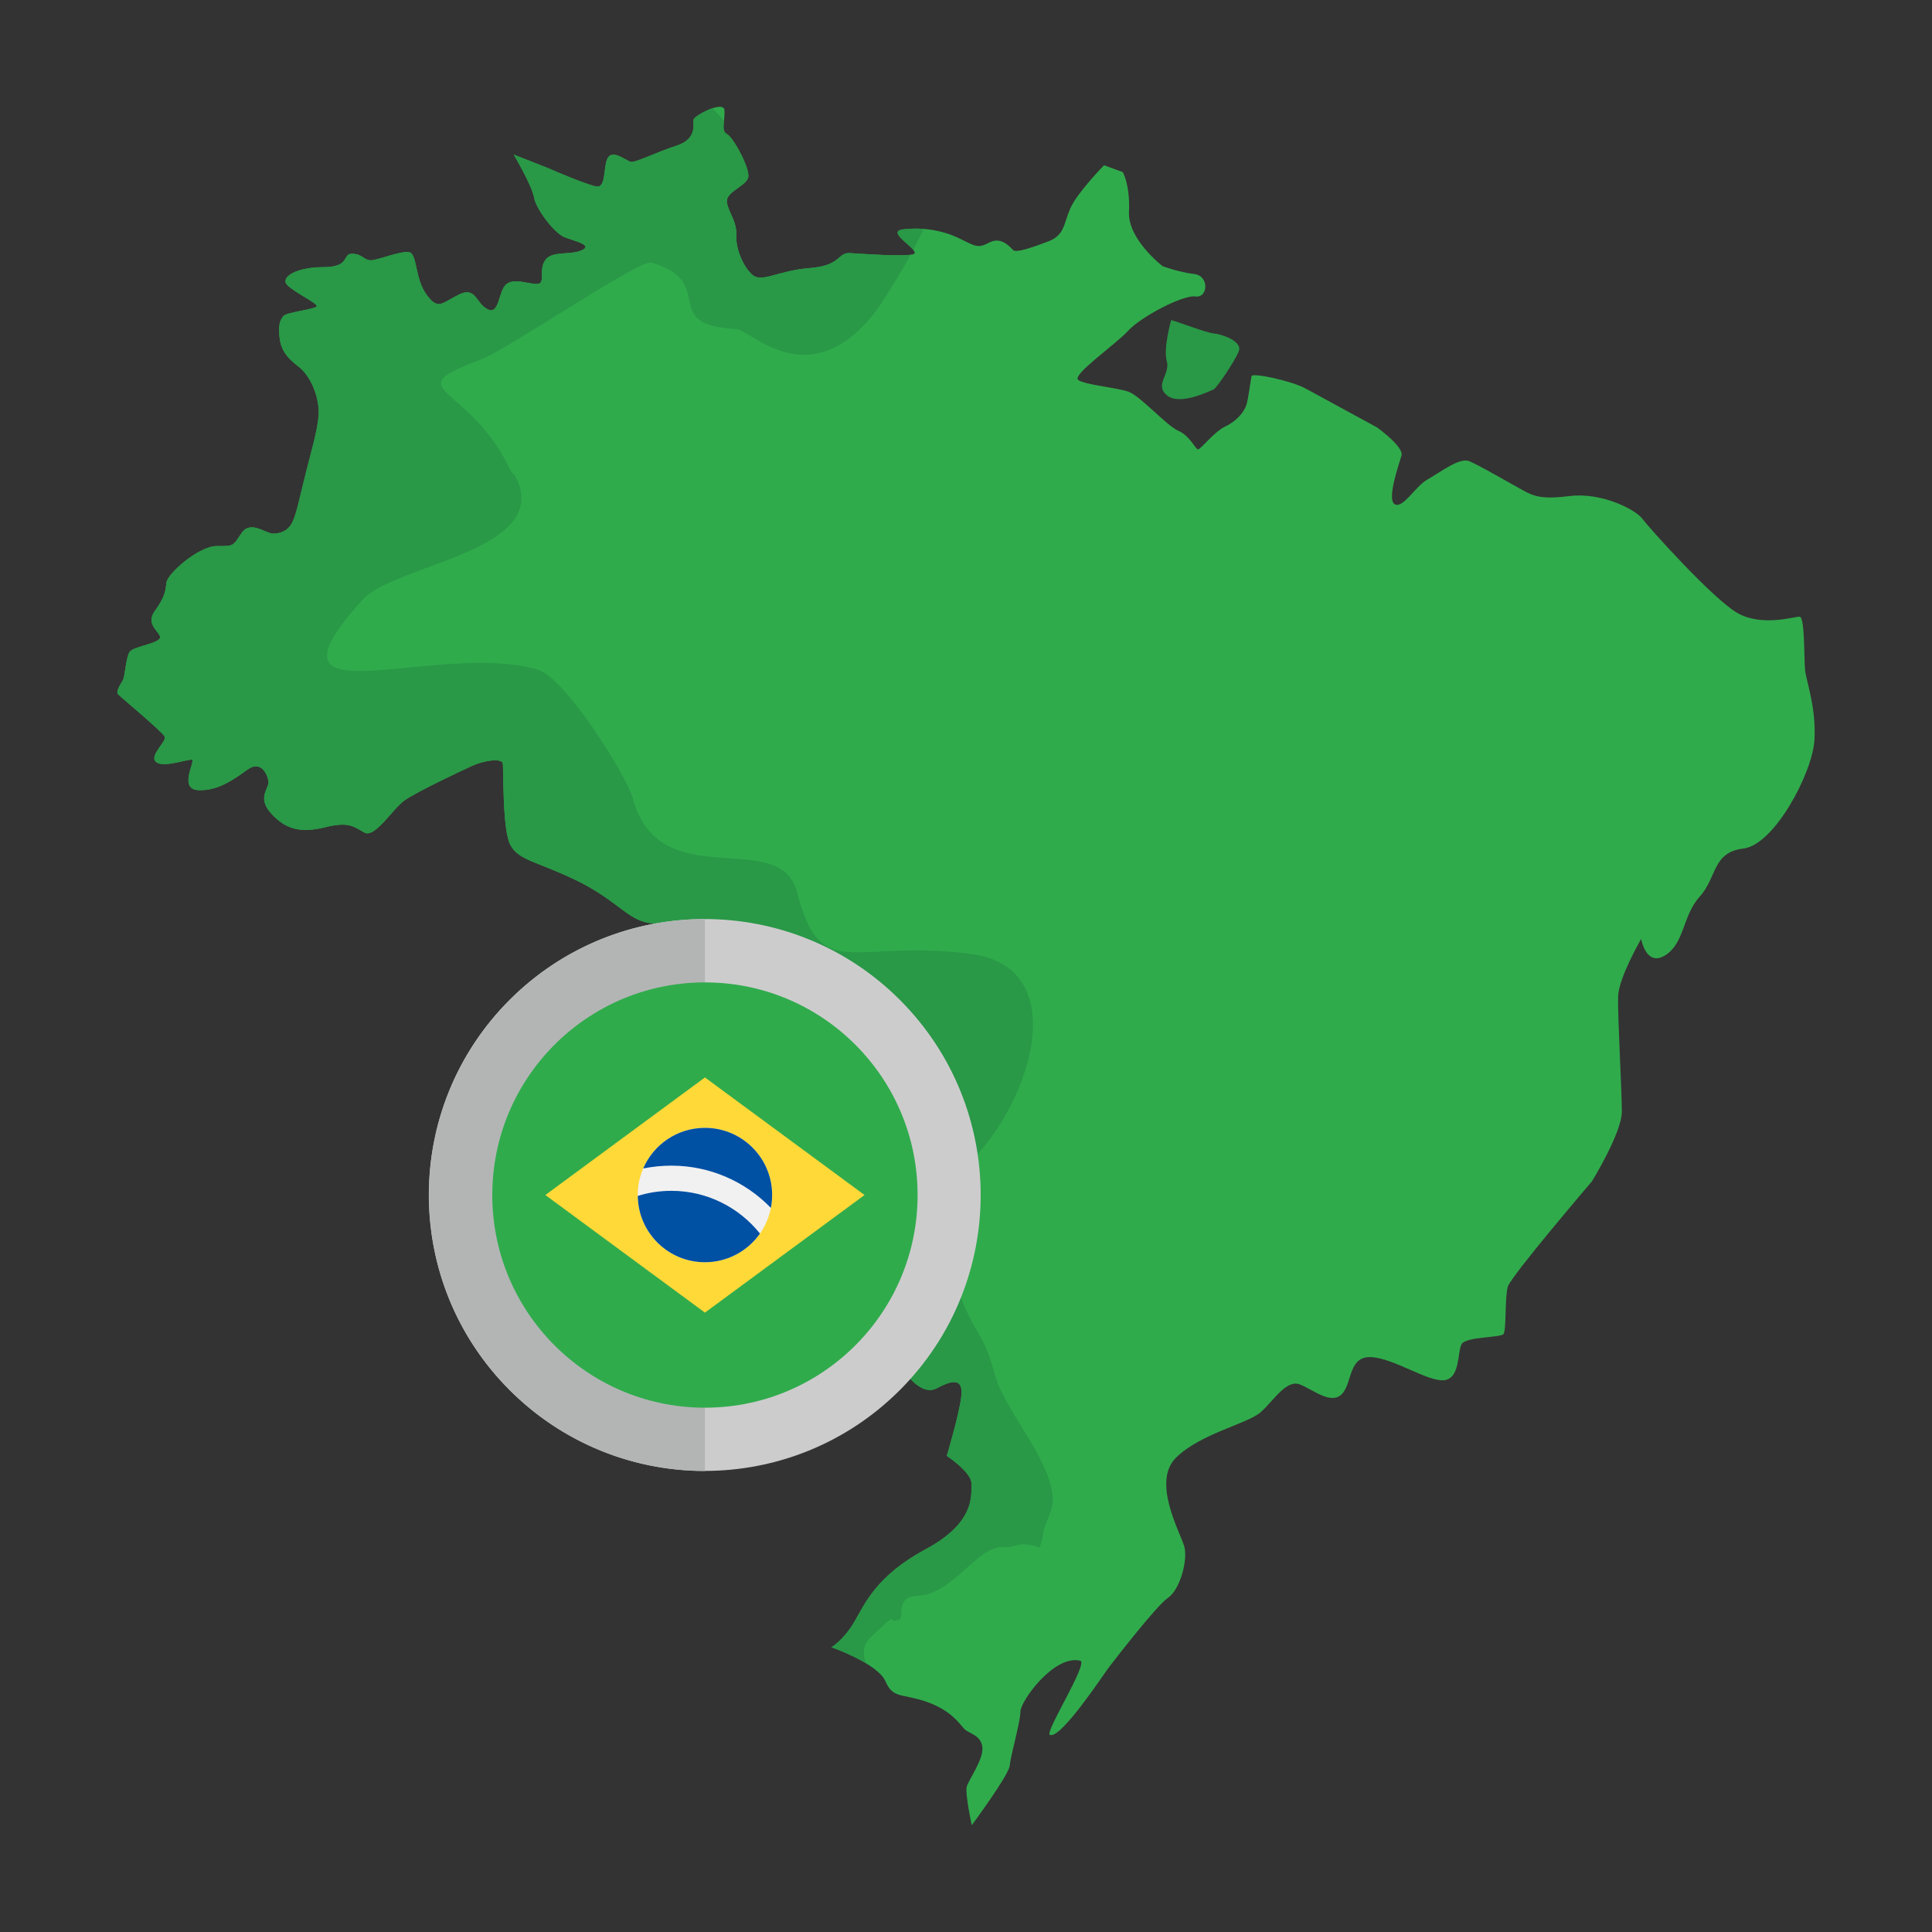
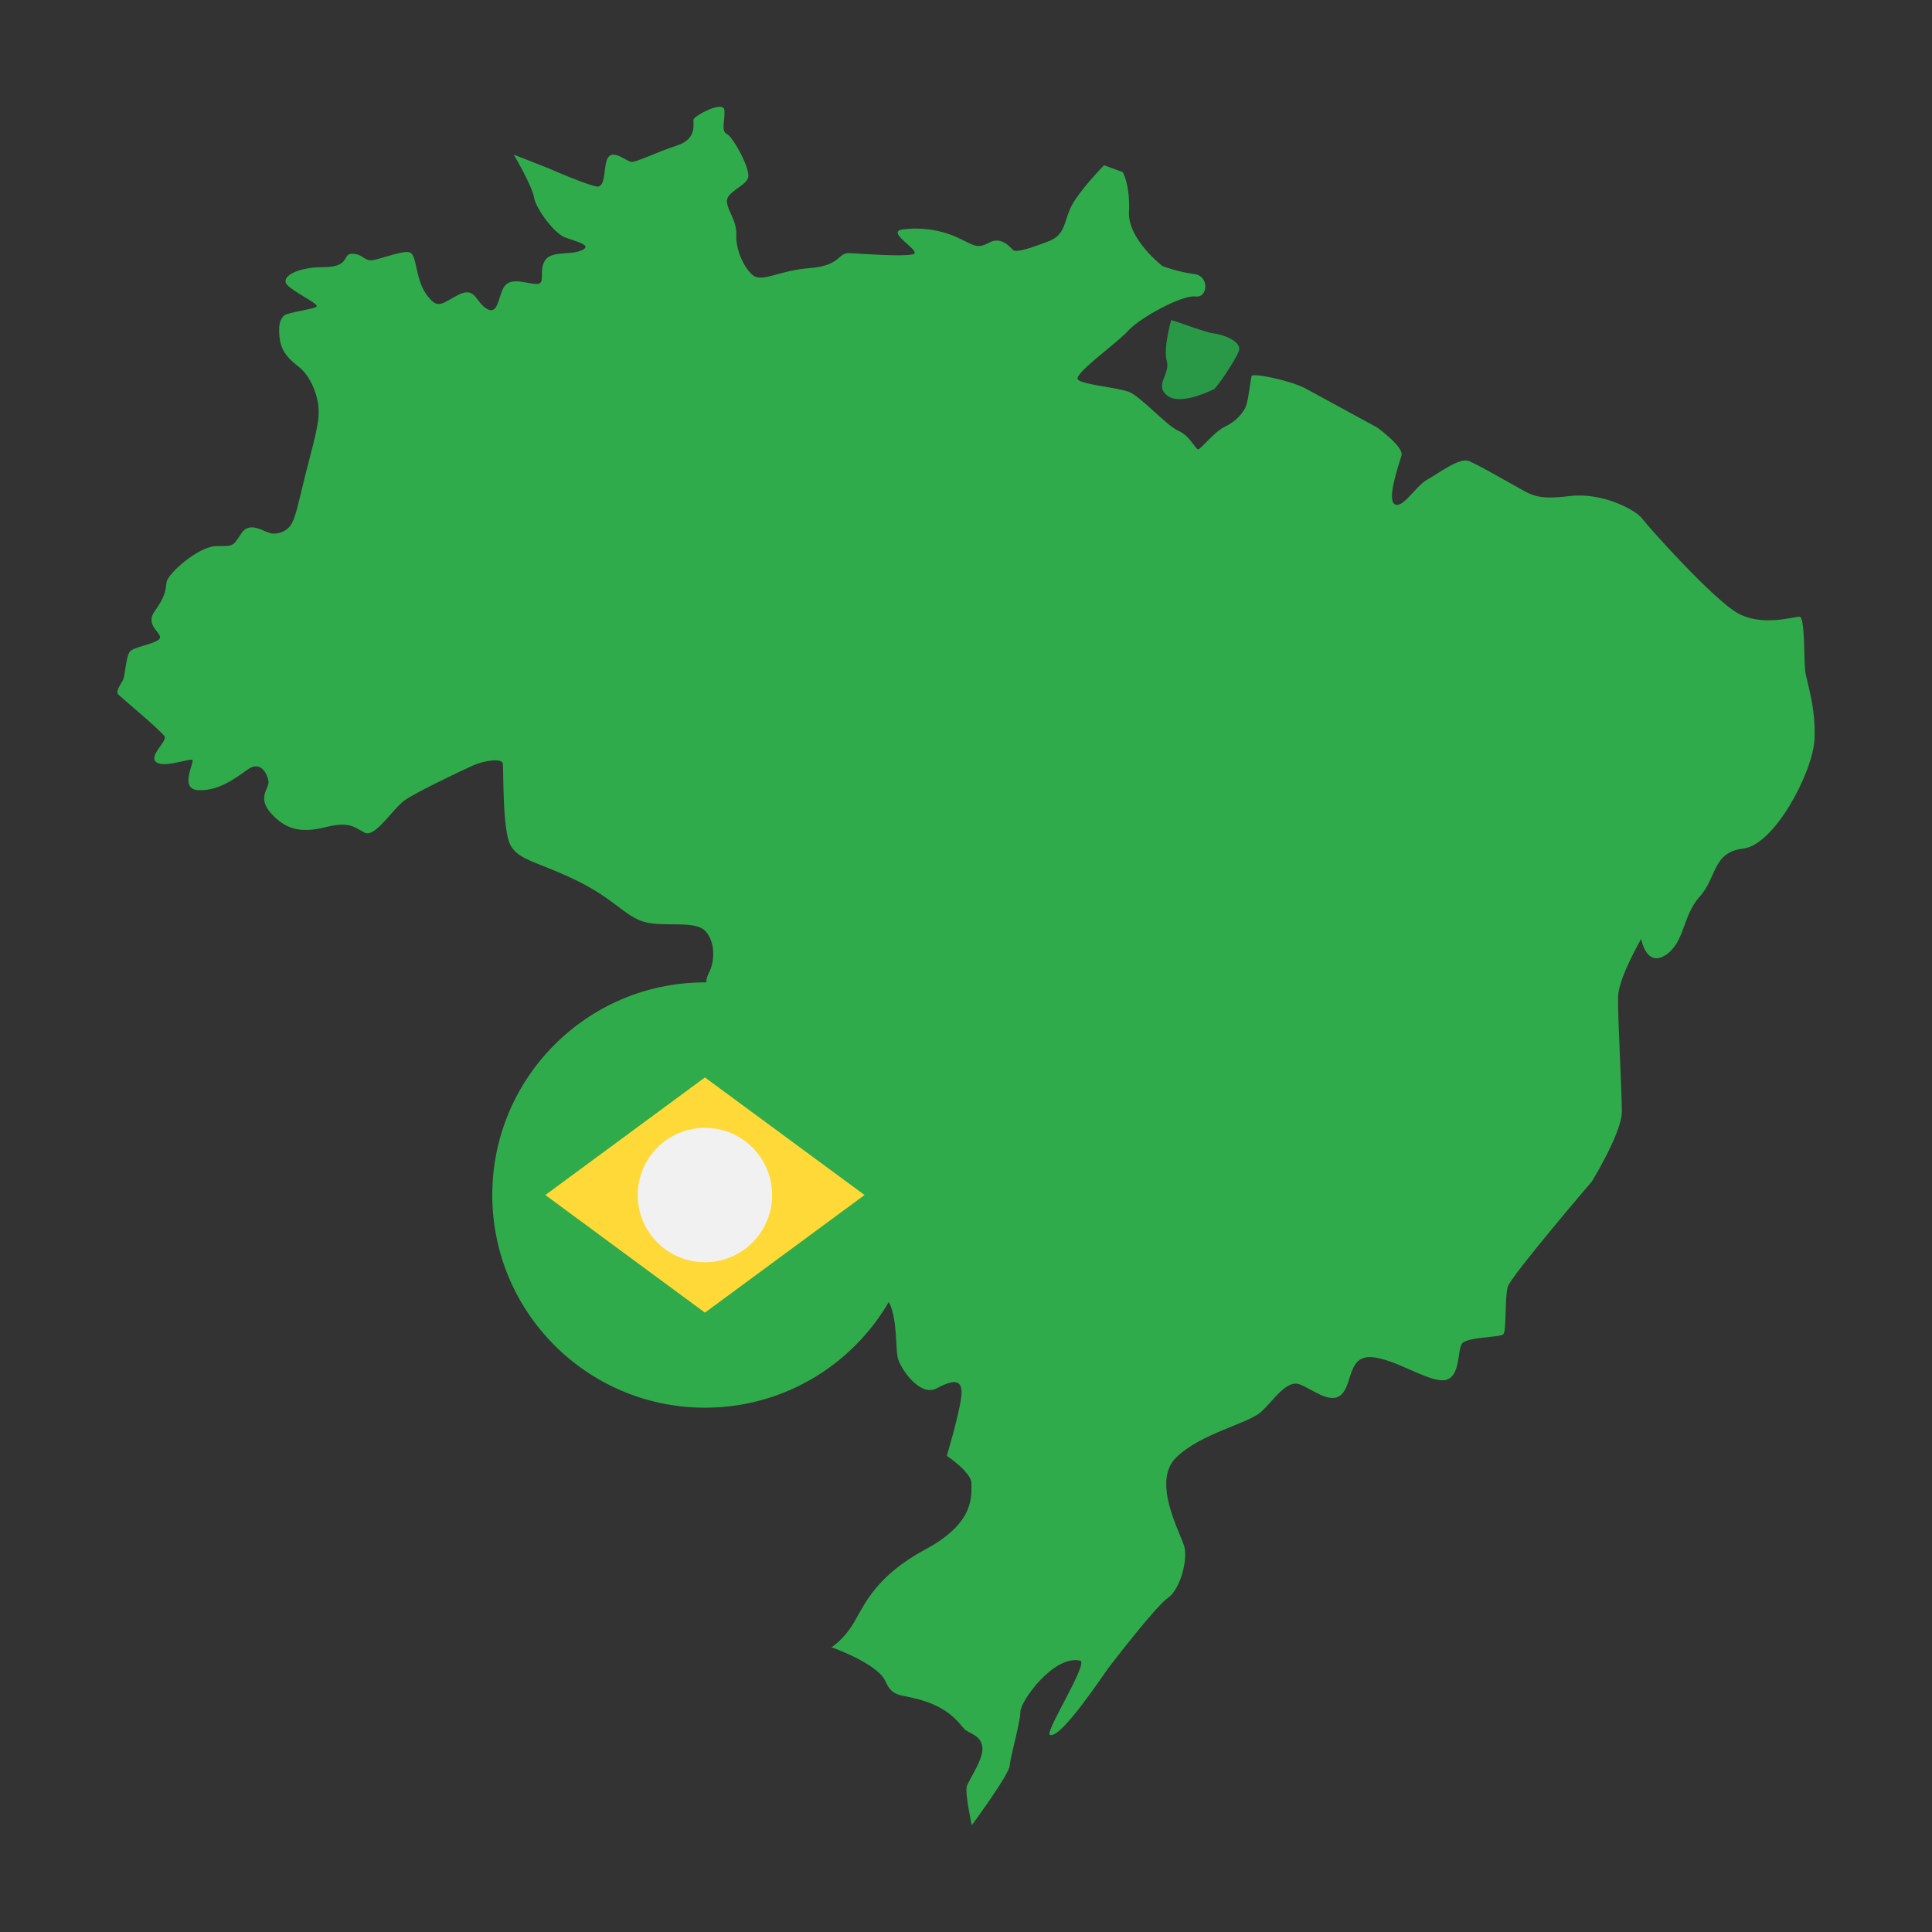
<svg xmlns="http://www.w3.org/2000/svg" height="512" viewBox="0 0 283.465 283.465" width="512">
  <rect x="0" y="0" width="283.465" height="283.465" fill="#333333" stroke="none" />
  <g id="Layer_1">
    <g clip-rule="evenodd" fill-rule="evenodd">
      <g>
        <path d="m170.582 39.059s-5.122-3.934-4.939-7.957c.183-4.024-.914-5.852-.914-5.852l-2.743-1.006s-3.934 4.024-4.939 6.31-.822 3.933-3.2 4.847-4.756 1.737-5.213 1.28-1.737-2.013-3.475-1.098-2.012.55-4.481-.639c-2.469-1.19-5.486-1.647-8.231-1.281-2.744.366 3.11 3.292 1.464 3.658-1.647.366-7.408-.09-9.237-.183-1.829-.092-1.19 1.828-5.853 2.194-4.664.366-7.041 2.195-8.413 1.006s-2.47-3.842-2.378-5.853c.092-2.012-1.097-3.201-1.371-4.755-.274-1.555 2.743-2.378 3.109-3.658s-2.194-5.944-3.109-6.402c-.915-.457-.273-1.919-.366-3.475-.092-1.556-4.391.777-4.528 1.326s.641 2.835-2.469 3.841-6.081 2.56-6.767 2.378-2.608-1.827-3.339-.593-.182 4.527-1.737 4.207-6.356-2.378-6.631-2.515-5.441-2.149-5.441-2.149 2.697 4.573 2.972 6.264c.274 1.691 2.972 5.258 4.481 5.852 1.509.595 4.252 1.142 2.515 1.92s-4.435 0-5.395 1.509c-.961 1.509.181 3.432-1.19 3.432s-3.475-.961-4.572.137c-1.098 1.097-.914 4.435-2.652 3.567s-1.692-3.384-4.207-2.149-3.019 2.377-4.756 0-1.329-5.989-2.563-6.218c-1.235-.229-4.709 1.235-5.67 1.189s-1.235-.96-2.698-.96-.181 1.966-4.205 1.966-6.355 1.509-5.304 2.606 4.389 2.653 4.344 3.11c-.046.457-4.436.869-4.893 1.463s-.732 1.051-.595 2.88c.138 1.829.912 3.109 2.742 4.48 1.829 1.372 2.926 4.207 3.018 6.402.091 2.195-.915 5.396-1.875 9.238s-1.417 6.173-2.012 7.317-1.647 1.6-2.79 1.6-3.292-2.012-4.619-.091c-1.327 1.92-1.006 1.92-3.658 1.92s-7.18 4.023-7.362 5.304c-.183 1.281-.141 2.017-1.741 4.257-1.6 2.241 1.509 3.338.641 4.116-.869.777-3.751 1.097-4.299 1.829-.549.732-.685 3.475-.96 4.07s-1.189 1.737-.732 2.195 6.443 5.44 6.809 6.172-2.377 2.836-1.234 3.751c1.143.914 4.938-.594 5.304-.32s-2.012 4.299.869 4.436 5.258-1.6 7.224-3.018c1.967-1.418 2.936.683 3.074 1.735s-1.747 2.334.402 4.713c2.149 2.378 4.435 2.882 7.911 2.012 3.476-.869 4.204-.09 5.759.778 1.555.869 4.161-3.52 5.945-4.756 1.784-1.235 8.231-4.299 9.969-5.076s4.252-1.097 4.39-.32-.092 9.832 1.143 12.027 3.748 2.331 9.418 5.029 7.409 5.442 10.243 6.219c2.835.777 7.313-.274 8.867 1.281 1.555 1.554 1.462 4.573.548 6.219s0 4.573.732 6.127c.732 1.555.824 4.298 3.567 4.298s7.953-2.557 8.868-1.552-2.469 4.755-1.646 6.218 2.469 3.933 3.932 4.024 1.19 2.469 1.19 4.299c0 1.829-.092 4.573-.549 6.127s-1.372 2.561-1.006 5.213 1.92 2.743 1.006 5.213c-.914 2.469-.64 4.481-.823 6.127s4.846 1.555 5.761 1.555 4.573-1.28 5.579 1.006.823 6.218 1.097 7.682c.275 1.463 3.202 5.945 5.762 4.573s3.932-1.373 3.566 1.371-2.103 8.55-2.103 8.55 3.658 2.425 3.613 4.07c-.046 1.646.64 5.672-6.676 9.605-7.316 3.932-8.962 8.047-10.517 10.699s-3.34 3.704-3.34 3.704 6.767 2.379 7.911 4.985c1.143 2.606 2.332 1.738 6.036 3.019s4.939 3.384 5.579 4.024c.639.64 2.378.823 2.606 2.606.228 1.784-2.012 4.805-2.286 5.81-.274 1.006.732 5.67.732 5.67s5.488-7.409 5.579-8.78 1.555-6.31 1.555-7.865 4.938-8.411 8.778-7.498c1.278.304-5.235 10.507-4.458 10.881 1.559.752 7.964-8.992 8.573-9.784.913-1.188 7.041-9.146 8.779-10.334 1.738-1.189 2.926-5.488 2.377-7.499-.548-2.012-4.847-9.512-1.189-13.078s10.516-4.939 12.437-6.676c1.92-1.737 3.75-4.845 5.762-4.022 2.011.823 4.571 3.019 6.127 1.372 1.555-1.646.915-5.579 4.299-5.396s8.323 3.658 10.7 3.384c2.378-.275 1.92-4.207 2.56-5.304s5.671-.915 6.128-1.463.183-5.396.64-6.951 12.344-15.454 12.344-15.454 4.39-7.133 4.39-10.242-.639-14.173-.548-16.917 3.384-8.414 3.384-8.414.731 4.206 3.566 2.378c2.836-1.828 2.47-5.762 5.03-8.597 2.56-2.834 1.829-6.494 6.402-7.042 4.573-.549 10.149-11.157 10.424-15.912.275-4.756-1.188-8.596-1.371-10.242-.183-1.647-.001-7.865-.824-7.865s-5.395 1.463-8.962-.458-13.215-12.709-14.13-13.945c-.914-1.235-5.807-3.887-10.654-3.292s-5.533-.137-8.094-1.555-5.214-2.973-6.631-3.567-4.389 1.739-6.127 2.699-3.612 4.343-4.801 3.612c-1.19-.732.639-5.852 1.005-7.133s-3.566-4.115-3.566-4.115-8.461-4.619-10.542-5.74-7.754-2.331-7.891-1.805-.457 3.361-.777 4.299c-.32.937-1.399 2.31-3.068 3.087s-3.635 3.43-4.024 3.361-1.234-2.036-2.881-2.722-5.533-5.073-7.27-5.714-6.401-1.006-7.407-1.737c-1.006-.732 5.486-5.213 7.316-7.225 1.829-2.013 8.049-5.305 9.877-5.03 1.828.274 2.103-3.017-.184-3.292-2.288-.28-4.629-1.149-4.629-1.149z" fill="#30ab4c" />
        <g fill="#299847">
-           <path d="m135.515 33.586c-1.033-.081-2.069-.057-3.068.077-2.061.274.728 1.993 1.547 2.988.544-1.023 1.062-2.059 1.521-3.065zm-1.91 3.787c-2.229 4.086-4.723 7.791-5.14 8.331-9.702 12.537-18.319 2.662-20.485 2.561-11.488-.534-2.51-6.865-12.437-9.751-1.663-.484-21.257 12.833-24.906 14.203-12.844 4.822-1.766 3.305 4.327 16.429l.668.732c5.596 11.022-17.659 12.822-22.46 18.133-16.637 18.404 10.743 5.947 25.638 10.212 4.321 1.238 13.273 16.037 13.984 18.75 3.882 14.801 21.645 4.107 24.174 13.994 3.453 13.493 8.055 6.736 25.46 8.999 16.622 2.16 7.286 25.727-2.348 32.336-.58-.054-3.603 2.008-4.176 2.393-3.365 2.265-1.978 7.202-1.296 7.682 6.762 4.764 4.858 4.949 7.196 9.955 2.096 4.488 2.515 3.452 4.296 9.767 1.511 5.358 10.163 14.395 8.016 19.785-1.688 4.237-.447 1.248-1.567 5.194-3.22-1.164-3.398.068-5.32-.073-3.842-.282-7.295 6.879-12.589 7.133-3.396.163-1.91 3.092-2.64 3.444-2.1 1.015.419-1.925-4.421 2.821-.956.937-1.026 2.206-.539 3.623-2.291-1.377-5.045-2.345-5.045-2.345s1.785-1.052 3.34-3.704 3.201-6.767 10.517-10.699 6.631-7.959 6.676-9.605c.046-1.646-3.613-4.07-3.613-4.07s1.737-5.806 2.103-8.55-1.006-2.743-3.566-1.371-5.487-3.11-5.762-4.573c-.274-1.464-.091-5.395-1.097-7.682-1.006-2.286-4.664-1.006-5.579-1.006s-5.944.091-5.761-1.555-.091-3.658.823-6.127c.914-2.47-.64-2.561-1.006-5.213s.549-3.658 1.006-5.213.549-4.298.549-6.127.274-4.207-1.19-4.299c-1.463-.091-3.109-2.561-3.932-4.024s2.561-5.213 1.646-6.218-6.125 1.552-8.868 1.552-2.835-2.743-3.567-4.298-1.646-4.481-.732-6.127 1.006-4.664-.548-6.219-6.032-.503-8.867-1.281c-2.834-.777-4.573-3.521-10.243-6.219s-8.183-2.834-9.418-5.029-1.005-11.249-1.143-12.027c-.137-.777-2.652-.457-4.39.32s-8.185 3.841-9.969 5.076-4.39 5.624-5.945 4.756-2.283-1.647-5.759-.778-5.761.366-7.911-2.012c-2.149-2.378-.264-3.661-.402-4.713s-1.107-3.152-3.074-1.735c-1.967 1.418-4.344 3.155-7.224 3.018-2.881-.137-.503-4.162-.869-4.436s-4.161 1.235-5.304.32c-1.143-.914 1.601-3.019 1.234-3.751-.366-.732-6.352-5.714-6.809-6.172s.457-1.6.732-2.195.411-3.338.96-4.07c.548-.732 3.43-1.052 4.299-1.829.868-.778-2.241-1.875-.641-4.116s1.559-2.976 1.741-4.257c.183-1.281 4.71-5.304 7.362-5.304s2.332 0 3.658-1.92c1.326-1.921 3.475.091 4.619.091 1.143 0 2.195-.455 2.79-1.6.595-1.144 1.052-3.475 2.012-7.317.96-3.841 1.966-7.043 1.875-9.238s-1.189-5.029-3.018-6.402c-1.829-1.372-2.604-2.651-2.742-4.48s.138-2.286.595-2.88 4.847-1.006 4.893-1.463-3.292-2.013-4.344-3.11c-1.051-1.097 1.28-2.606 5.304-2.606s2.742-1.966 4.205-1.966 1.738.914 2.698.96c.961.046 4.435-1.418 5.67-1.189 1.234.229.826 3.841 2.563 6.218s2.241 1.235 4.756 0 2.469 1.281 4.207 2.149c1.738.869 1.555-2.47 2.652-3.567 1.097-1.098 3.201-.137 4.572-.137s.229-1.923 1.19-3.432c.96-1.509 3.658-.731 5.395-1.509s-1.006-1.326-2.515-1.92c-1.509-.595-4.207-4.161-4.481-5.852-.275-1.691-2.972-6.264-2.972-6.264s5.167 2.012 5.441 2.149 5.076 2.195 6.631 2.515 1.006-2.972 1.737-4.207c.731-1.234 2.653.411 3.339.593.686.183 3.658-1.371 6.767-2.378 3.11-1.006 2.332-3.292 2.469-3.841.079-.315 1.528-1.219 2.767-1.636.631.646 1.189 1.257 1.69 1.834-.093.913-.165 1.649.437 1.95.915.457 3.475 5.122 3.109 6.402s-3.384 2.104-3.109 3.658c.275 1.555 1.464 2.743 1.371 4.755-.092 2.011 1.006 4.664 2.378 5.853s3.749-.64 8.413-1.006 4.024-2.286 5.853-2.194c1.733.093 6.977.505 8.936.241z" />
          <path d="m171.84 46.96c1.253.343 5.254 1.897 6.257 1.964s4.252 1.098 3.658 2.606c-.594 1.509-3.248 5.396-3.658 5.579-.411.183-4.939 2.47-6.86.915-1.92-1.555.503-3.11-.046-5.03-.547-1.92.649-6.034.649-6.034z" />
        </g>
      </g>
      <g>
-         <ellipse cx="103.43" cy="175.336" fill="#cdcccd" rx="40.492" ry="40.492" transform="matrix(.707 -.707 .707 .707 -93.688 124.491)" />
-         <path d="m103.43 215.829c-22.363 0-40.492-18.128-40.492-40.491 0-22.364 18.128-40.492 40.492-40.492z" fill="#b3b5b5" />
        <g>
          <path d="m103.154 144.138h.553c17.105.149 30.924 14.059 30.924 31.198 0 17.141-13.819 31.051-30.924 31.2h-.553c-17.105-.149-30.925-14.059-30.925-31.2 0-17.139 13.819-31.049 30.925-31.198z" fill="#30ab4c" />
          <path d="m103.429 158.083 23.417 17.251-23.417 17.256-23.415-17.256z" fill="#ffd938" />
          <path d="m113.287 175.334c0-5.443-4.415-9.854-9.858-9.854s-9.858 4.411-9.858 9.854c0 5.448 4.415 9.863 9.858 9.863 5.443-.001 9.858-4.416 9.858-9.863z" fill="#f1f1f1" />
          <g fill="#0050a4">
-             <path d="m98.501 174.72c-1.715 0-3.372.26-4.926.746.065 5.384 4.453 9.73 9.854 9.73 3.341 0 6.293-1.663 8.073-4.205-3.048-3.818-7.745-6.271-13.001-6.271z" />
-             <path d="m113.104 177.226c.12-.612.183-1.245.183-1.892 0-5.443-4.415-9.854-9.858-9.854-4.064 0-7.55 2.456-9.059 5.963 1.333-.273 2.714-.418 4.131-.418 5.727-.001 10.905 2.379 14.603 6.201z" />
-           </g>
+             </g>
        </g>
      </g>
    </g>
  </g>
</svg>